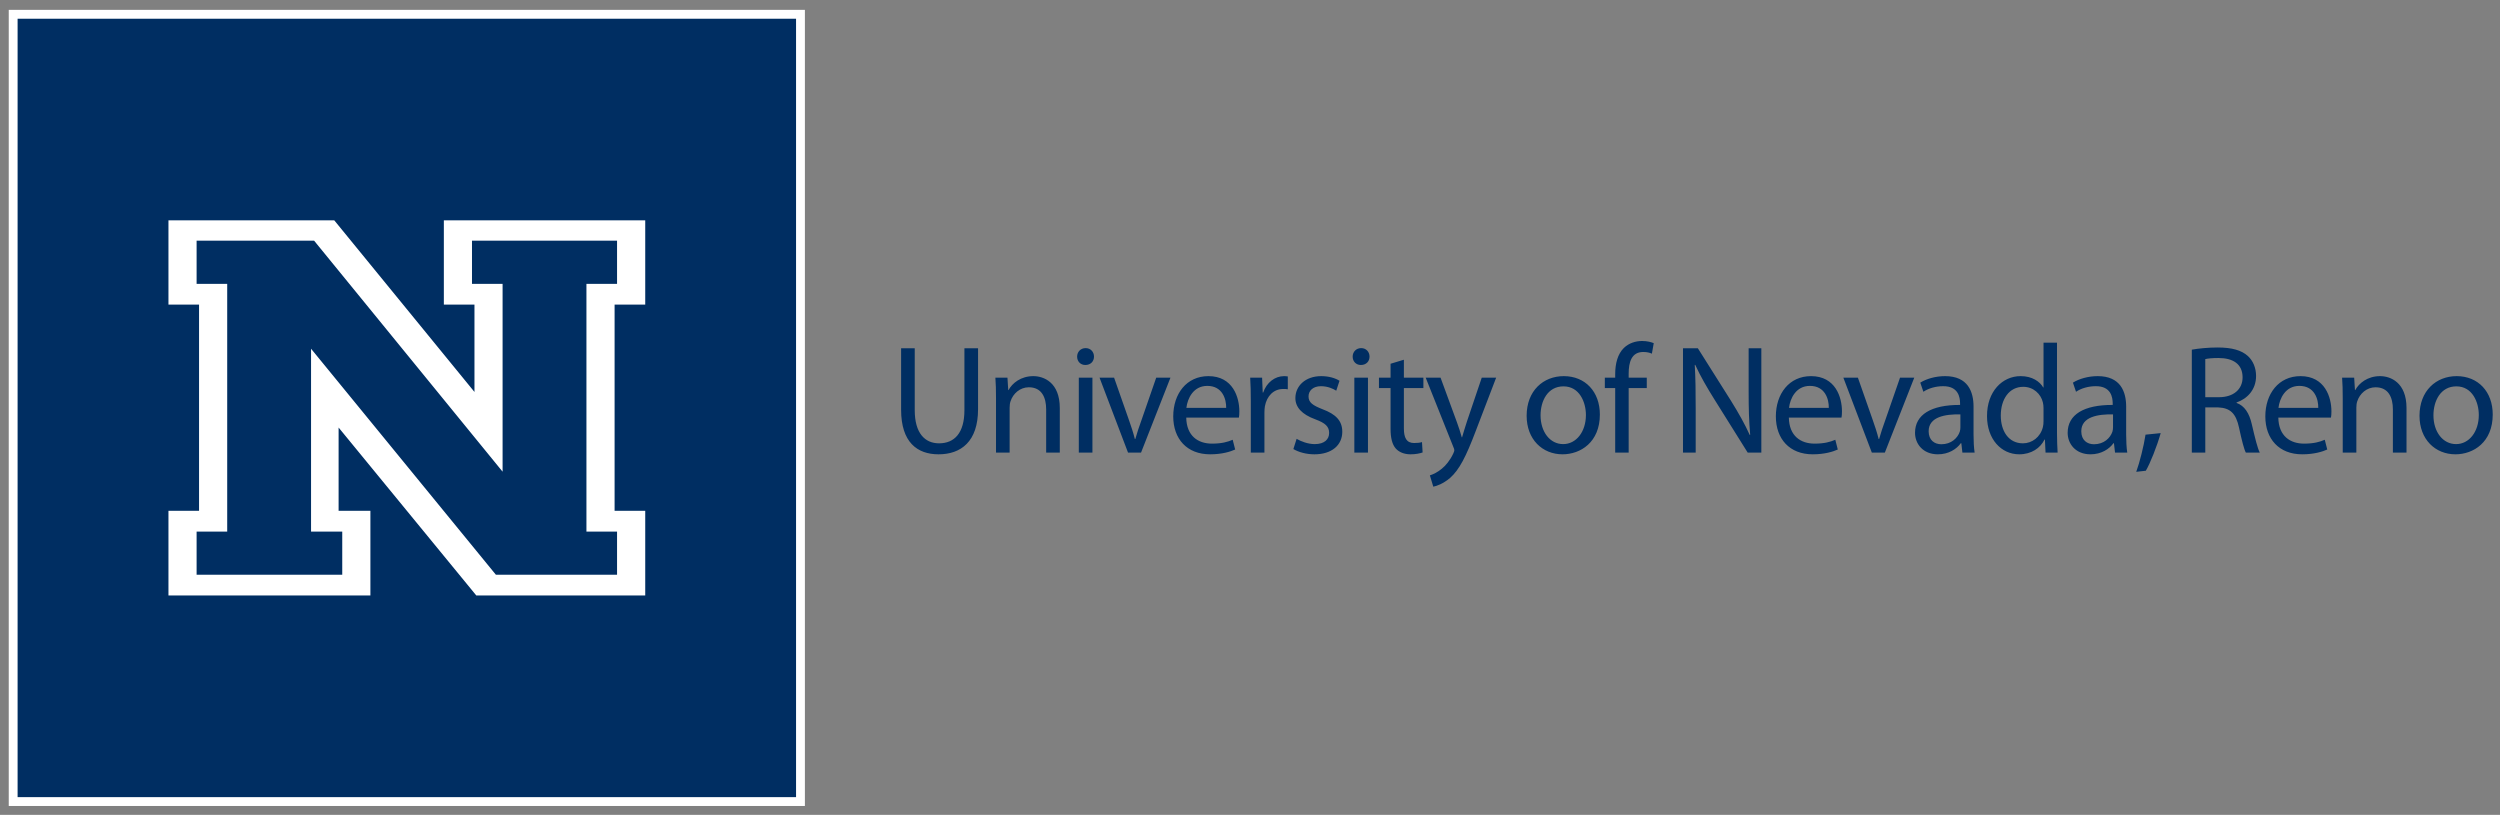
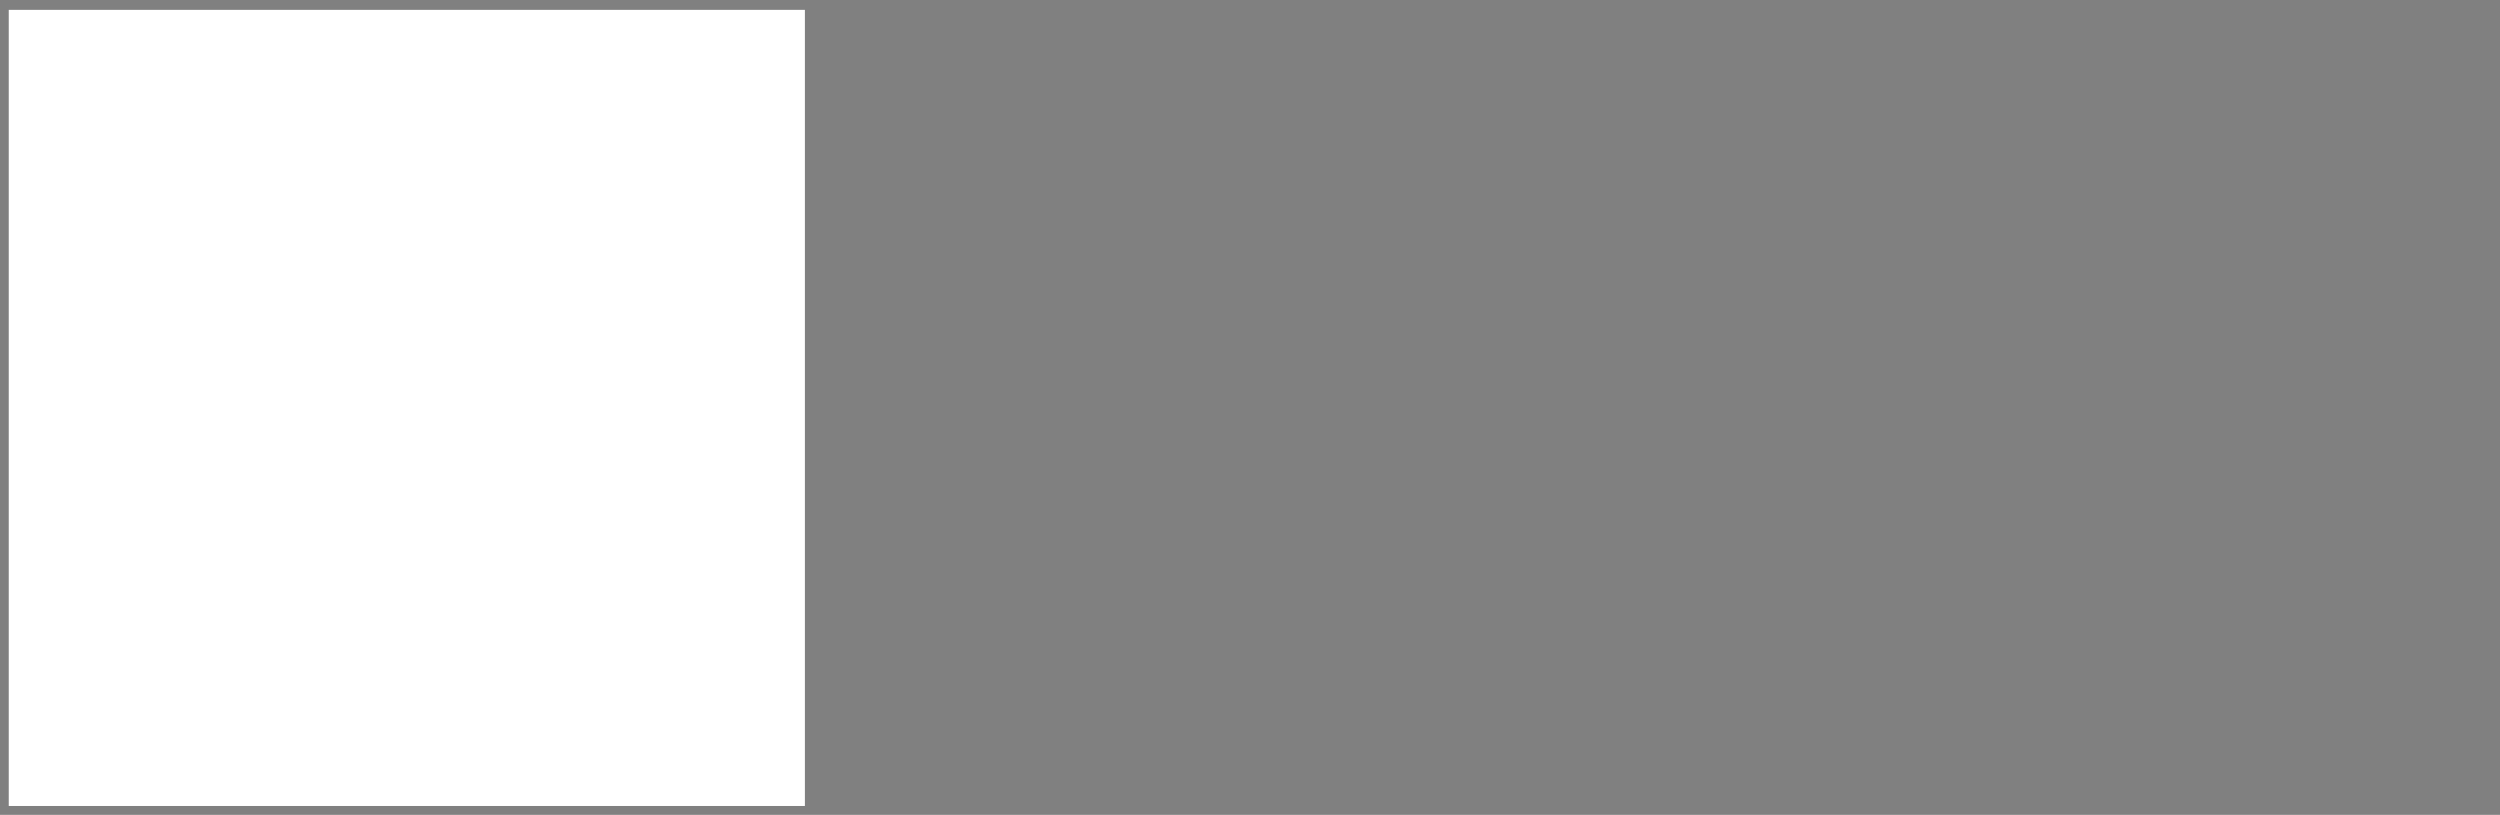
<svg xmlns="http://www.w3.org/2000/svg" width="250" viewBox="0 0 250 81.484" height="81.484">
  <rect x="0" y="0" width="250" height="81.484" fill="#808080" stroke="none" />
  <g transform="matrix(1.25 0 0 -1.25 -416 214.81)">
    <g transform="matrix(.23 0 0 .23 333.5 107.37)">
      <path fill="#fff" d="m0 0h276.92v276.91h-276.92v-276.91z" />
-       <path fill="#002e62" transform="matrix(.8 0 0 -.8 0 277)" d="m3.846 3.957v338.45h338.46v-338.45h-338.46zm65.588 87.678h72.102l60.947 74.602v-37.979h-13.311v-36.623h87.559v36.623h-13.322v89.65h13.322v36.816h-73.455l-59.863-73.01v36.193h13.824v36.816h-87.803v-36.816h13.303v-89.65h-13.303v-36.623zm12.242 8.828v18.789h13.303v107.69h-13.303v18.771h63.322v-18.771h-13.564v-79.496l80.367 98.268h52.678v-18.771h-13.311v-107.69h13.311v-18.789h-63.072v18.789h13.305v81.646l-81.955-100.44h-51.08zm628.49 43.619c-2.76 0-5.721 0.874-7.943 3.029-2.691 2.625-3.769 6.797-3.769 11.373v1.551h-4.508v4.508h4.508v28.07h5.857v-28.07h7.873v-4.508h-7.873v-1.75c0-5.05 1.279-9.424 6.326-9.424 1.75 0 2.894 0.336 3.769 0.74l0.809-4.578c-1.144-0.469-2.895-0.941-5.049-0.941zm174.52 0.74v19.453h-0.135c-1.48-2.558-4.781-4.916-9.828-4.916-7.875 0-14.673 6.599-14.605 17.438 0 9.894 6.126 16.555 14.002 16.555 5.317 0 9.221-2.758 10.971-6.393h0.201l0.27 5.654h5.25c-0.134-2.221-0.27-5.522-0.27-8.414v-39.377h-5.856zm75.715 2.086c-3.97 0-8.281 0.403-11.242 0.943v44.762h5.859v-19.654h5.518c5.316 0.201 7.809 2.558 9.152 8.816 1.214 5.654 2.222 9.492 2.965 10.838h6.059c-0.944-1.75-2.022-6.126-3.502-12.453-1.077-4.71-3.163-7.942-6.596-9.154v-0.201c4.711-1.617 8.48-5.587 8.48-11.512 0-3.565-1.346-6.662-3.566-8.684-2.761-2.49-6.867-3.701-13.127-3.701zm-492.19 0.268c-2.221 0-3.703 1.686-3.703 3.705s1.413 3.633 3.568 3.633c2.356 0 3.769-1.614 3.769-3.633 0-2.086-1.48-3.705-3.635-3.705zm119.8 0c-2.221 0-3.703 1.686-3.703 3.705s1.415 3.633 3.568 3.633c2.357 0 3.769-1.614 3.769-3.633 0-2.086-1.481-3.705-3.635-3.705zm-200.03 0.068v26.723c0 14.135 7.002 19.385 16.289 19.385 9.829 0 17.166-5.655 17.166-19.586v-26.521h-5.926v26.926c0 9.963-4.373 14.404-11.037 14.404-6.059 0-10.566-4.309-10.566-14.404v-26.926h-5.926zm339.95 0v45.369h5.519v-19.387c0-7.539-0.069-12.99-0.406-18.713l0.205-0.066c2.221 4.912 5.251 10.097 8.412 15.145l14.404 23.021h5.926v-45.369h-5.519v18.982c0 7.069 0.134 12.588 0.672 18.646l-0.201 0.066c-2.086-4.645-4.78-9.423-8.076-14.742l-14.475-22.953h-6.461zm232.87 4.24c6.194 0 10.432 2.56 10.432 8.416-0 5.183-3.97 8.615-10.229 8.615h-5.99v-16.559c1.008-0.269 2.961-0.473 5.787-0.473zm-354.22 0.742-5.791 1.75v6.059h-5.047v4.508h5.047v17.771c0 3.836 0.674 6.73 2.289 8.549 1.415 1.548 3.637 2.488 6.394 2.488 2.29 0 4.106-0.404 5.25-0.809l-0.268-4.506c-0.875 0.269-1.819 0.402-3.434 0.402-3.299 0-4.441-2.287-4.441-6.326v-17.57h8.48v-4.508h-8.48v-7.809zm-161.12 7.133c-5.386 0-9.155 3.03-10.77 6.059h-0.135l-0.338-5.383h-5.25c0.203 2.691 0.271 5.384 0.271 8.816v23.762h5.922v-19.588c0-1.009 0.136-2.021 0.404-2.76 1.075-3.299 4.105-6.059 7.941-6.059 5.588 0 7.539 4.376 7.539 9.627v18.779h5.924v-19.387c0-11.174-7.001-13.867-11.51-13.867zm76.119 0c-9.491 0-15.281 7.675-15.281 17.504-0 9.828 5.993 16.488 16.021 16.488 5.184 0 8.818-1.143 10.906-2.086l-1.08-4.24c-2.154 0.943-4.778 1.682-9.02 1.682-5.99 0-11.038-3.295-11.174-11.307h22.887c0.135-0.672 0.201-1.548 0.201-2.76 0-5.99-2.758-15.281-13.461-15.281zm32.914 0c-3.973 0-7.605 2.762-9.088 7.137h-0.201l-0.271-6.461h-5.184c0.204 3.029 0.271 6.326 0.271 10.162v22.416h5.924v-17.369c0-0.94 0.069-1.948 0.201-2.756 0.807-4.444 3.771-7.541 7.943-7.541 0.807 0 1.413-0 2.018 0.135v-5.586c-0.539-0.068-1.007-0.137-1.613-0.137zm16.152 0c-6.934 0-11.244 4.309-11.244 9.559 0 3.905 2.759 7.07 8.686 9.225 4.308 1.615 5.99 3.093 5.99 5.922 0 2.757-2.021 4.848-6.262 4.848-2.961 0-6.058-1.215-7.875-2.291l-1.414 4.443c2.288 1.345 5.588 2.287 9.154 2.287 7.606 0 12.117-4.037 12.117-9.826 0-4.846-2.961-7.673-8.549-9.76-4.241-1.683-6.125-2.896-6.125-5.586 0-2.425 1.883-4.443 5.385-4.443 3.03 0 5.385 1.144 6.662 1.953l1.416-4.309c-1.75-1.145-4.645-2.022-7.941-2.022zm105.46 0c-8.954-0-16.156 6.395-16.156 17.232 0 10.298 6.867 16.76 15.617 16.76 7.809 0 16.223-5.248 16.223-17.297 0-9.895-6.329-16.695-15.684-16.695zm107.48 0c-9.491 0-15.281 7.675-15.281 17.504 0 9.828 5.992 16.488 16.023 16.488 5.181 0 8.816-1.143 10.904-2.086l-1.078-4.24c-2.155 0.943-4.778 1.682-9.02 1.682-5.99 0-11.04-3.295-11.174-11.307h22.885c0.134-0.672 0.203-1.548 0.203-2.76 0-5.99-2.76-15.281-13.463-15.281zm58.285 0c-4.105 0-8.078 1.148-10.771 2.83l1.348 3.969c2.29-1.548 5.451-2.422 8.549-2.422 6.665-0.068 7.404 4.846 7.404 7.473v0.672c-12.589-0.068-19.586 4.24-19.586 12.115 0 4.711 3.365 9.355 9.959 9.355 4.646 0 8.144-2.286 9.963-4.844h0.203l0.471 4.106h5.316c-0.335-2.221-0.471-4.981-0.471-7.809v-12.184c0-6.463-2.422-13.262-12.385-13.262zm66.361 0c-4.105 0-8.076 1.148-10.77 2.83l1.348 3.969c2.289-1.548 5.449-2.422 8.547-2.422 6.665-0.068 7.404 4.846 7.404 7.473v0.672c-12.588-0.068-19.586 4.24-19.586 12.115 0 4.711 3.365 9.355 9.959 9.355 4.646 0 8.146-2.286 9.965-4.844h0.201l0.473 4.106h5.316c-0.336-2.221-0.473-4.981-0.473-7.809v-12.184c0-6.463-2.424-13.262-12.385-13.262zm88.168 0c-9.491-0-15.281 7.675-15.281 17.504 0 9.828 5.99 16.488 16.021 16.488 5.183 0 8.817-1.143 10.904-2.086l-1.078-4.24c-2.154 0.943-4.778 1.682-9.02 1.682-5.99 0-11.039-3.295-11.174-11.307h22.885c0.136-0.672 0.203-1.548 0.203-2.76 0-5.99-2.76-15.281-13.461-15.281zm34.596 0c-5.386 0-9.156 3.03-10.772 6.059h-0.135l-0.336-5.383h-5.252c0.203 2.691 0.272 5.384 0.272 8.816v23.762h5.922v-19.588c0-1.009 0.136-2.021 0.404-2.76 1.076-3.299 4.105-6.059 7.941-6.059 5.588 0 7.541 4.376 7.541 9.627v18.779h5.924v-19.387c0-11.174-7.001-13.867-11.51-13.867zm33.316 0c-8.954 0-16.156 6.395-16.156 17.232 0 10.298 6.864 16.76 15.615 16.76 7.809 0 16.223-5.248 16.223-17.297 0-9.895-6.327-16.695-15.682-16.695zm-599.07 0.676v32.578h5.924v-32.578h-5.924zm9.018 0 12.385 32.578h5.654l12.789-32.578h-6.191l-6.328 18.24c-1.076 3.029-2.02 5.72-2.76 8.414h-0.201c-0.672-2.694-1.548-5.385-2.627-8.414l-6.394-18.24h-6.326zm110.78 0v32.578h5.922v-32.578h-5.922zm31.025 0 11.982 30.02c0.338 0.74 0.471 1.212 0.471 1.547 0 0.339-0.202 0.808-0.471 1.414-1.414 3.029-3.366 5.318-4.982 6.598-1.75 1.479-3.7 2.423-5.182 2.894l1.48 4.914c1.482-0.271 4.308-1.28 7.269-3.772 4.04-3.566 6.934-9.22 11.174-20.393l8.887-23.223h-6.26l-6.463 19.115c-0.807 2.356-1.481 4.846-2.086 6.799h-0.137c-0.537-1.952-1.346-4.508-2.152-6.662l-7.068-19.252h-6.463zm181.59 0 12.385 32.578h5.654l12.789-32.578h-6.191l-6.33 18.24c-1.075 3.029-2.017 5.72-2.758 8.414h-0.203c-0.671-2.694-1.546-5.385-2.623-8.414l-6.396-18.24h-6.326zm-276.55 3.566c6.662 0 8.278 5.857 8.213 9.559h-17.301c0.471-4.105 3.029-9.559 9.088-9.559zm262.01 0c6.662 0 8.279 5.857 8.213 9.559h-17.301c0.471-4.105 3.029-9.559 9.088-9.559zm212.81 0c6.664 0 8.279 5.857 8.213 9.559h-17.301c0.471-4.105 3.03-9.559 9.088-9.559zm-319.96 0.203c7.001 0 9.76 6.931 9.76 12.451-0 7.338-4.242 12.656-9.896 12.656-5.787 0-9.826-5.388-9.826-12.521 0-6.125 3.029-12.586 9.963-12.586zm388.21 0c7 0 9.76 6.931 9.76 12.451 0 7.338-4.239 12.656-9.895 12.656-5.787 0-9.826-5.388-9.826-12.521 0-6.125 3.027-12.586 9.961-12.586zm-188.31 0.201c4.442 0 7.672 3.095 8.547 6.799 0.201 0.74 0.27 1.75 0.27 2.49v5.654c0 0.943-0.068 1.75-0.27 2.557-1.077 4.376-4.711 7.068-8.684 7.068-6.329 0-9.625-5.451-9.625-12.049 0-7.135 3.637-12.52 9.762-12.52zm-27.326 11.982v5.652c0 0.538-0.068 1.214-0.271 1.885-0.94 2.761-3.7 5.451-8.008 5.451-2.961 0-5.519-1.75-5.519-5.652 0-6.329 7.336-7.471 13.799-7.336zm66.363 0v5.652c0 0.538-0.068 1.214-0.271 1.885-0.94 2.761-3.702 5.451-8.01 5.451-2.961 0-5.518-1.75-5.518-5.652 0-6.329 7.336-7.471 13.799-7.336zm20.729 8.145-6.6 0.672c-0.739 4.914-2.555 12.116-4.035 16.156l4.172-0.473c1.884-3.164 4.848-10.637 6.463-16.355z" />
    </g>
  </g>
</svg>